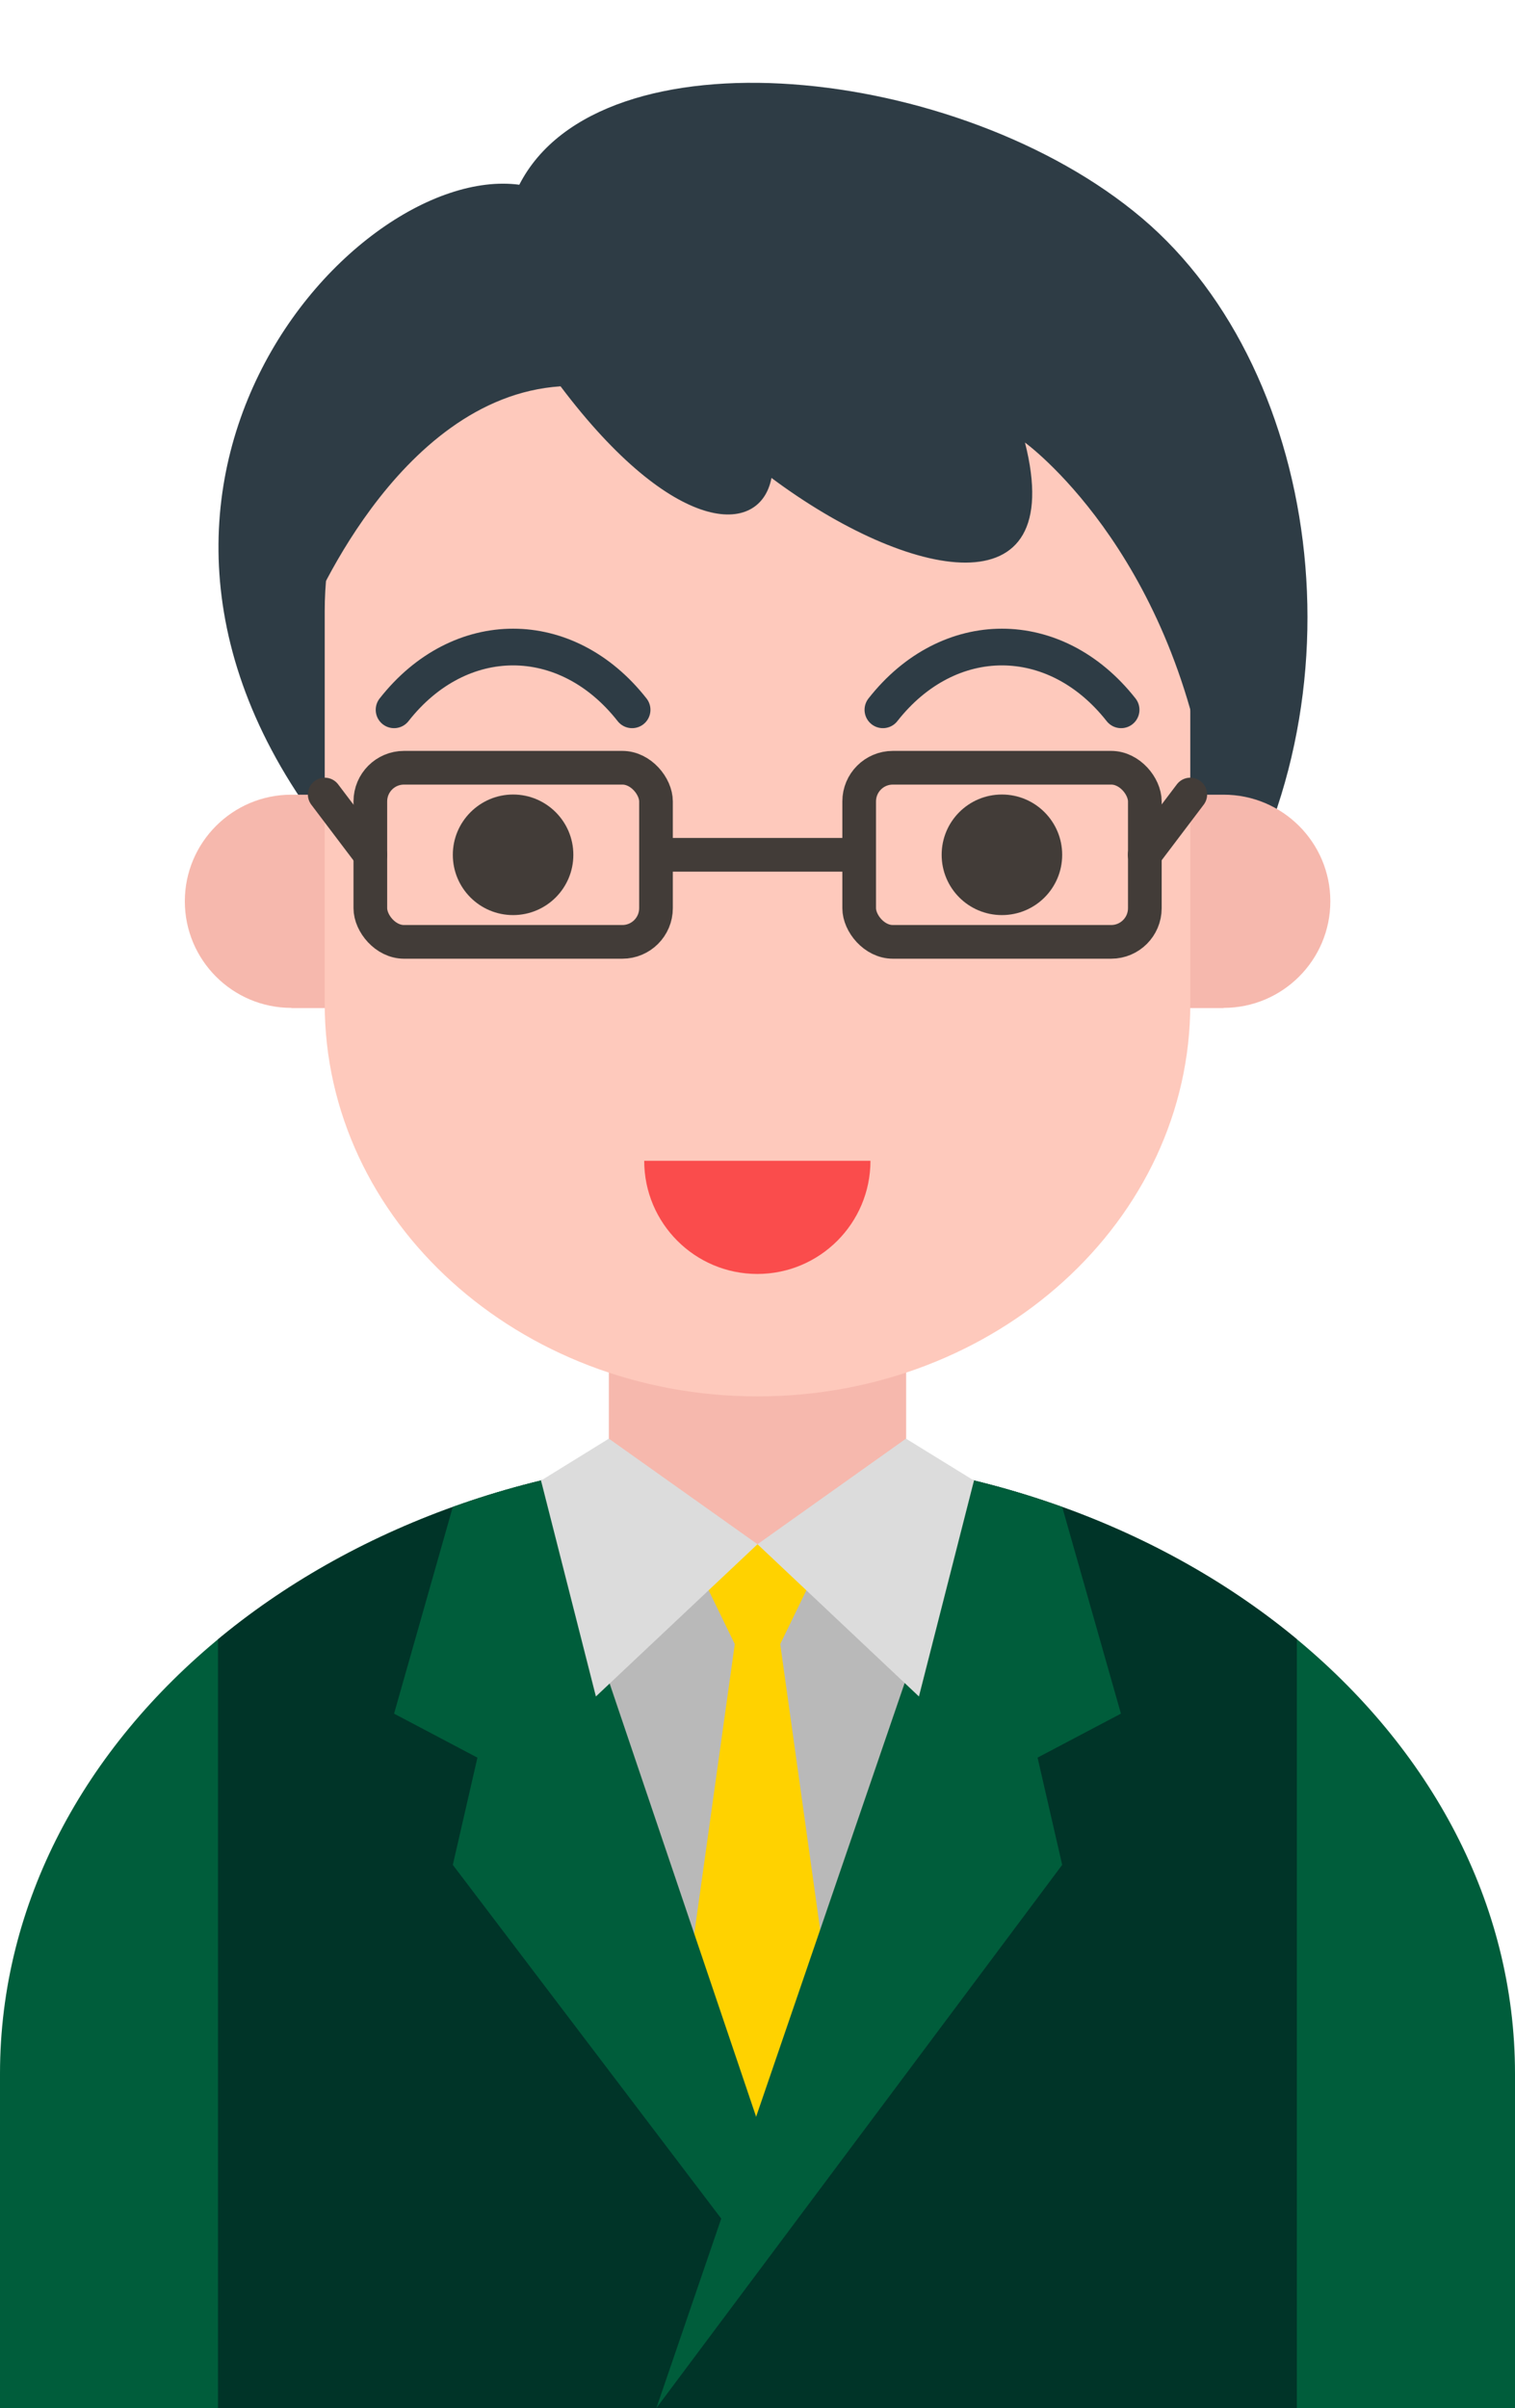
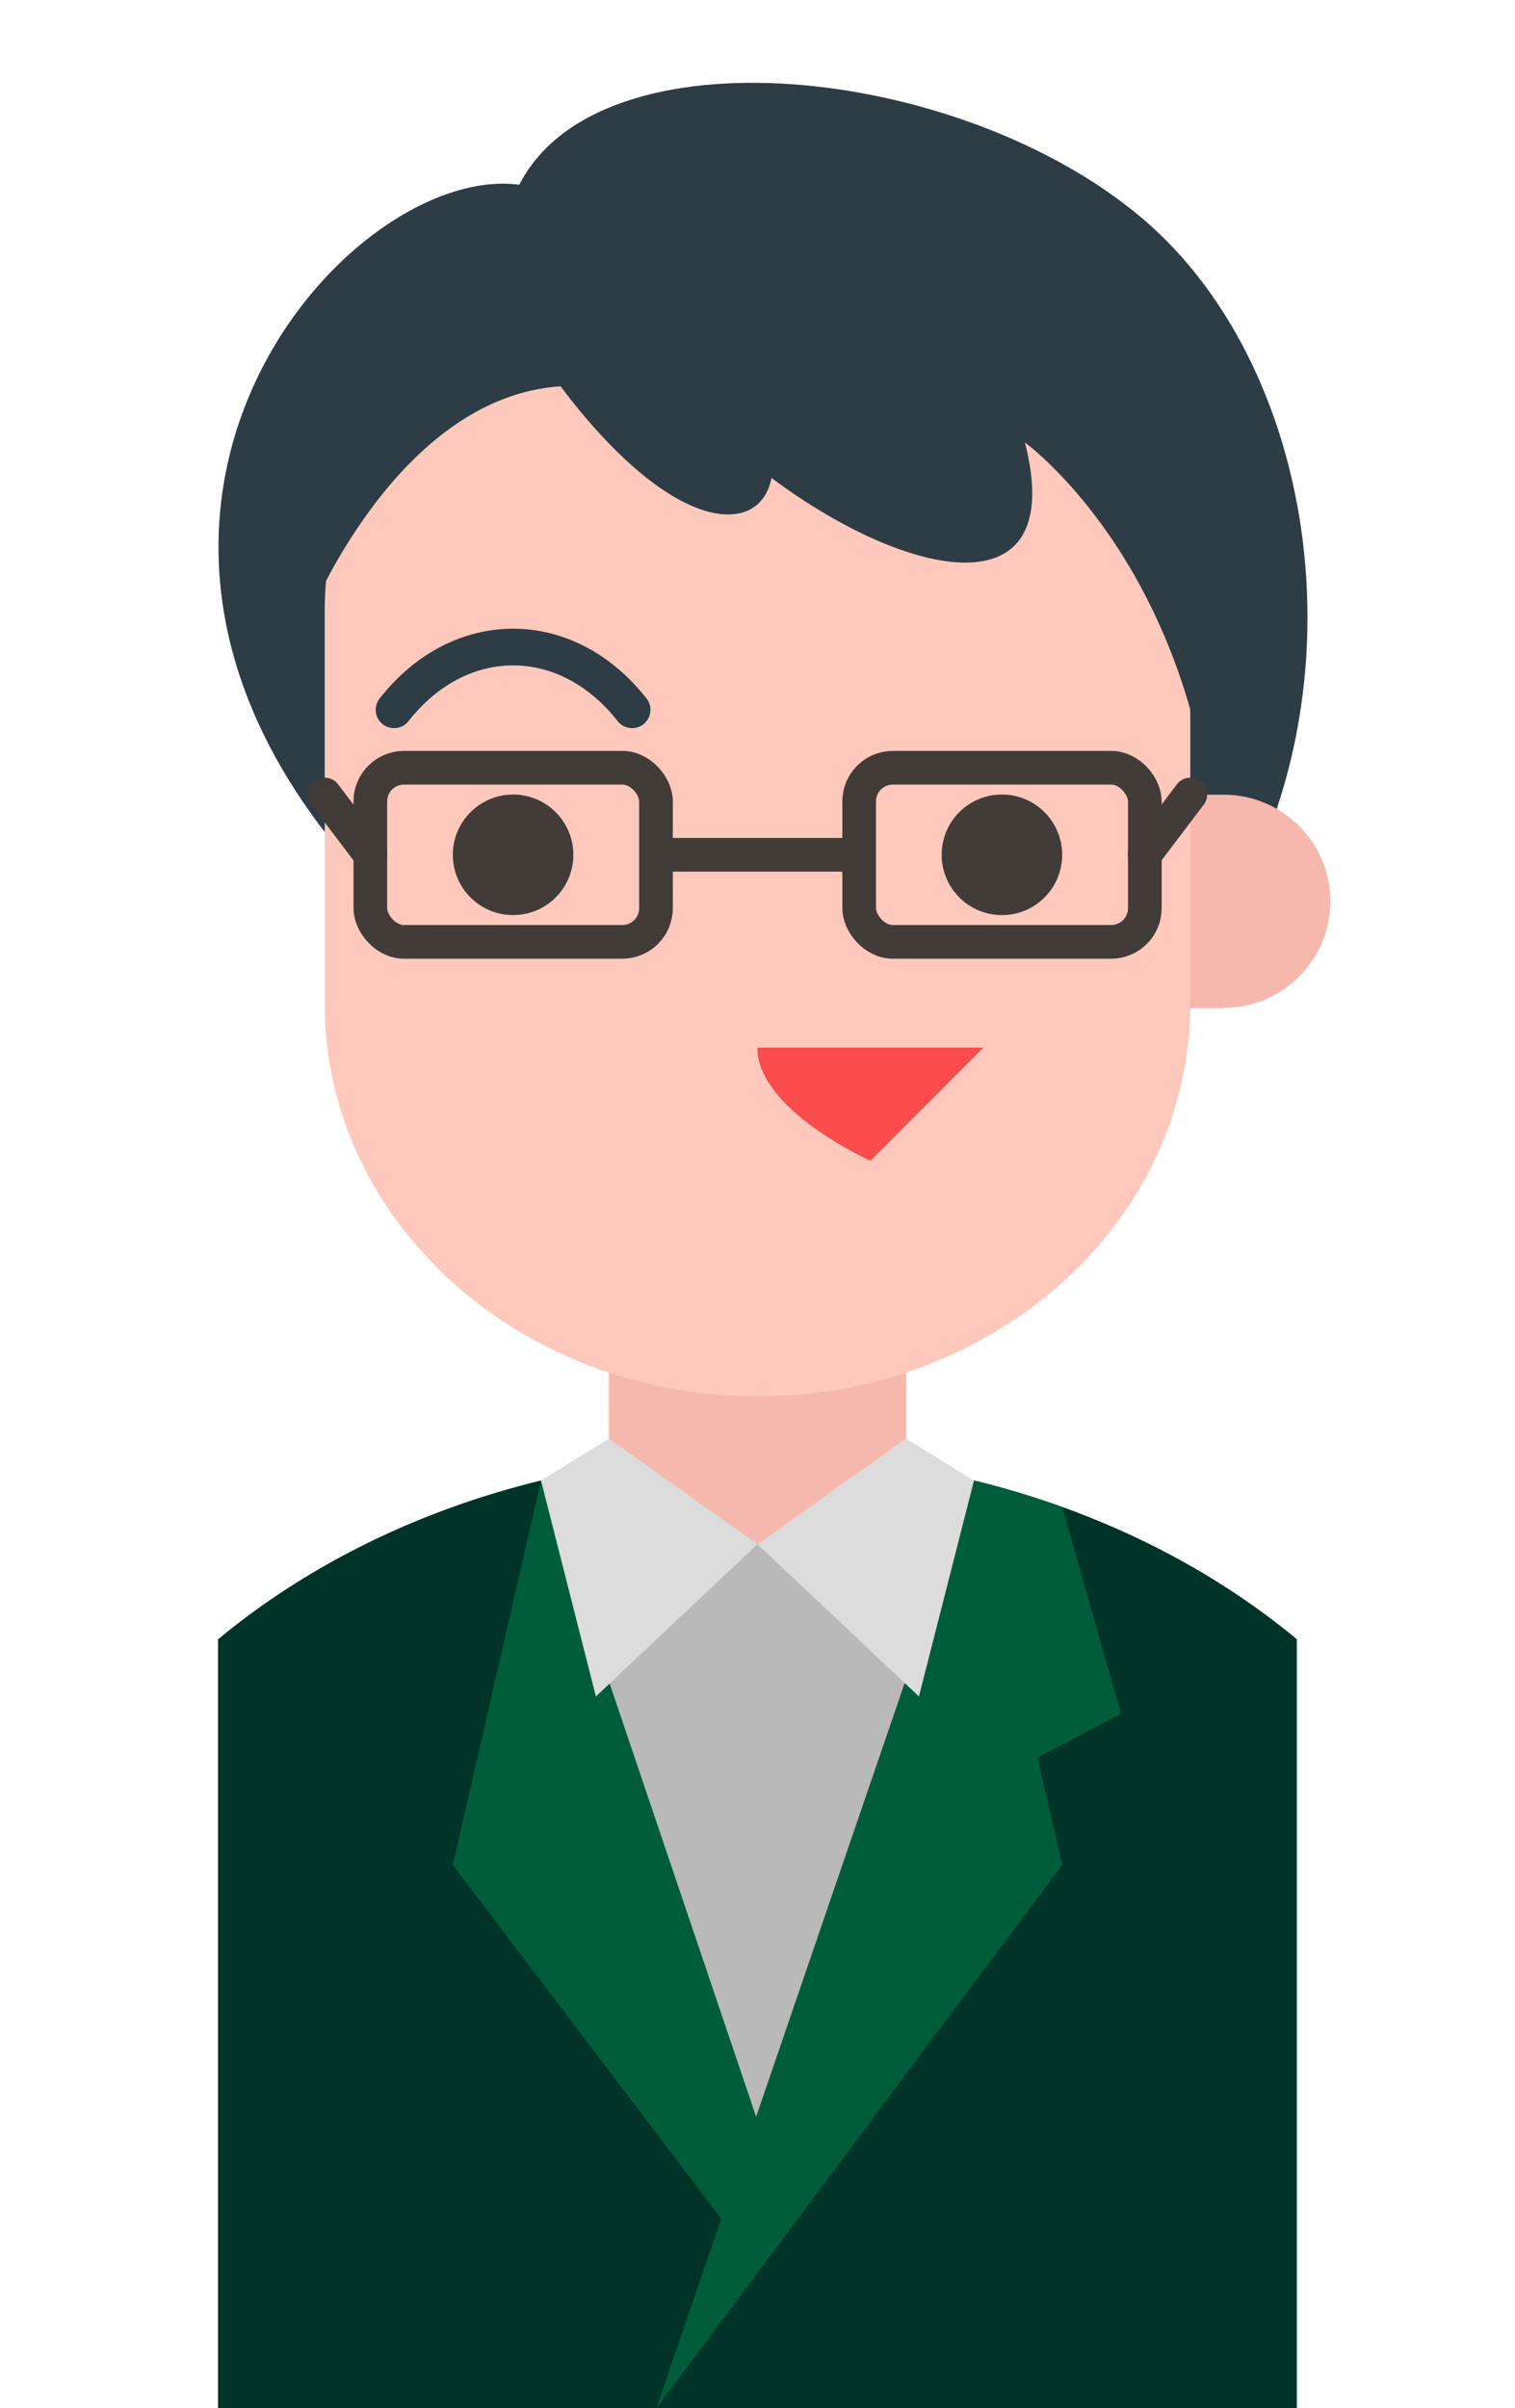
<svg xmlns="http://www.w3.org/2000/svg" id="_レイヤー_1" data-name="レイヤー 1" viewBox="0 0 90 143">
  <defs>
    <style>
      .cls-1 {
        stroke: #2e3c45;
        stroke-width: 2.18px;
      }

      .cls-1, .cls-2, .cls-3, .cls-4 {
        fill: none;
      }

      .cls-1, .cls-3 {
        stroke-linecap: round;
      }

      .cls-1, .cls-3, .cls-4 {
        stroke-miterlimit: 10;
      }

      .cls-5 {
        fill: #2e3c45;
      }

      .cls-5, .cls-6, .cls-7, .cls-8, .cls-9, .cls-2, .cls-10, .cls-11, .cls-12, .cls-13, .cls-14 {
        stroke-width: 0px;
      }

      .cls-6 {
        fill: #dcdcdc;
      }

      .cls-7 {
        fill: #b9b9b9;
      }

      .cls-8 {
        fill: #fa4c4c;
      }

      .cls-9 {
        fill: #ffd200;
      }

      .cls-3, .cls-4 {
        stroke: #423c38;
        stroke-width: 2px;
      }

      .cls-15 {
        clip-path: url(#clippath-1);
      }

      .cls-16 {
        clip-path: url(#clippath);
      }

      .cls-10 {
        fill: #423c38;
      }

      .cls-11 {
        fill: #fec9bc;
      }

      .cls-12 {
        fill: #f6b8ad;
      }

      .cls-13 {
        fill: #005d3b;
      }

      .cls-14 {
        fill: #003428;
      }
    </style>
    <clipPath id="clippath">
      <path class="cls-2" d="M0,123.14c0-20.29,20.15-36.75,45-36.75s45,16.46,45,36.75v19.86H0v-19.86Z" />
    </clipPath>
    <clipPath id="clippath-1">
      <polygon class="cls-2" points="57.86 81.21 32.14 81.21 32.14 111.17 45 131.45 57.86 111.17 57.86 81.21" />
    </clipPath>
  </defs>
  <rect class="cls-2" width="90" height="143" />
  <g>
    <g>
-       <path class="cls-13" d="M0,123.14c0-20.29,20.15-36.75,45-36.75s45,16.46,45,36.75v19.86H0v-19.86Z" />
      <g class="cls-16">
        <g>
          <rect class="cls-14" x="12.95" y="81.21" width="64.09" height="61.79" />
          <polygon class="cls-7" points="57.86 81.21 32.14 81.21 32.14 111.17 45 131.45 57.86 111.17 57.86 81.21" />
          <g class="cls-15">
-             <polygon class="cls-9" points="45 136.19 39.27 128.95 43.65 97.63 40.77 91.7 45 91.7 49.23 91.7 46.35 97.63 50.73 128.95 45 136.19" />
-           </g>
+             </g>
          <g>
            <polygon class="cls-13" points="44.99 134.57 26.9 110.74 32.14 87.92 44.99 125.91 44.99 134.57" />
-             <polygon class="cls-13" points="32.14 87.92 27.29 86.6 26.9 89.48 23.41 101.76 34.84 107.79 32.14 87.92" />
            <polygon class="cls-13" points="63.1 110.74 57.86 87.92 38.99 143 63.1 110.74" />
            <polygon class="cls-13" points="57.86 87.92 62.7 86.6 63.1 89.48 66.59 101.76 55.15 107.79 57.86 87.92" />
          </g>
        </g>
      </g>
    </g>
    <g>
      <path class="cls-12" d="M36.17,77.75v10.27c0,2.81,3.95,3.67,8.83,3.67s8.83-.87,8.83-3.67v-10.27h-17.65Z" />
      <polygon class="cls-6" points="45 91.7 54.59 100.74 57.86 87.92 53.82 85.43 45 91.7" />
      <polygon class="cls-6" points="45 91.7 35.4 100.74 32.14 87.92 36.17 85.43 45 91.7" />
      <path class="cls-5" d="M71.7,56.31c9.7-13.86,6.99-34.18-3.85-43.35C57.01,3.78,35.64,1.59,30.85,10.97c-10.22-1.36-28.81,19.64-9.37,41.05l50.22,4.28Z" />
      <path class="cls-12" d="M72.69,59.85c3.5,0,6.34-2.84,6.34-6.33s-2.84-6.33-6.34-6.33h-8.12v12.67h8.12Z" />
-       <path class="cls-12" d="M17.31,59.85c-3.5,0-6.33-2.84-6.33-6.33s2.83-6.33,6.33-6.33h8.12v12.67h-8.12Z" />
      <path class="cls-11" d="M45,12.99c-14.2,0-25.71,10.44-25.71,23.31v23.31c0,12.88,11.51,23.31,25.71,23.31s25.71-10.44,25.71-23.31v-23.31c0-12.88-11.51-23.31-25.71-23.31Z" />
      <path class="cls-10" d="M63.1,50.76c0,1.98-1.6,3.58-3.58,3.58s-3.58-1.6-3.58-3.58,1.6-3.58,3.58-3.58,3.58,1.61,3.58,3.58Z" />
      <path class="cls-10" d="M26.9,50.76c0,1.98,1.6,3.58,3.58,3.58s3.58-1.6,3.58-3.58-1.61-3.58-3.58-3.58-3.58,1.61-3.58,3.58Z" />
-       <path class="cls-1" d="M52.45,42.15c3.9-4.97,10.24-4.97,14.15,0" />
      <path class="cls-1" d="M37.55,42.15c-3.9-4.97-10.24-4.97-14.14,0" />
      <path class="cls-5" d="M60.89,26.28s8.7,6.28,10.91,20.9c7.32-19.54-4.29-37.01-24.22-37.58-19.93-.57-32.83,11.39-29.36,27.33,0,0,5.23-13.34,15.08-13.99,6.7,8.89,11.86,8.96,12.53,5.44,8.11,6.05,17.64,8.06,15.06-2.1Z" />
-       <path class="cls-8" d="M51.71,68.93c0,3.71-3.01,6.72-6.72,6.72s-6.72-3.01-6.72-6.72h13.43Z" />
+       <path class="cls-8" d="M51.71,68.93s-6.72-3.01-6.72-6.72h13.43Z" />
    </g>
    <g>
      <rect class="cls-4" x="51.04" y="45.59" width="16.97" height="10.34" rx="2" ry="2" />
      <rect class="cls-4" x="22" y="45.59" width="16.97" height="10.34" rx="2" ry="2" />
      <line class="cls-4" x1="38.97" y1="50.76" x2="51.04" y2="50.76" />
      <line class="cls-3" x1="68" y1="50.76" x2="70.71" y2="47.18" />
      <line class="cls-3" x1="22" y1="50.76" x2="19.29" y2="47.18" />
    </g>
  </g>
</svg>